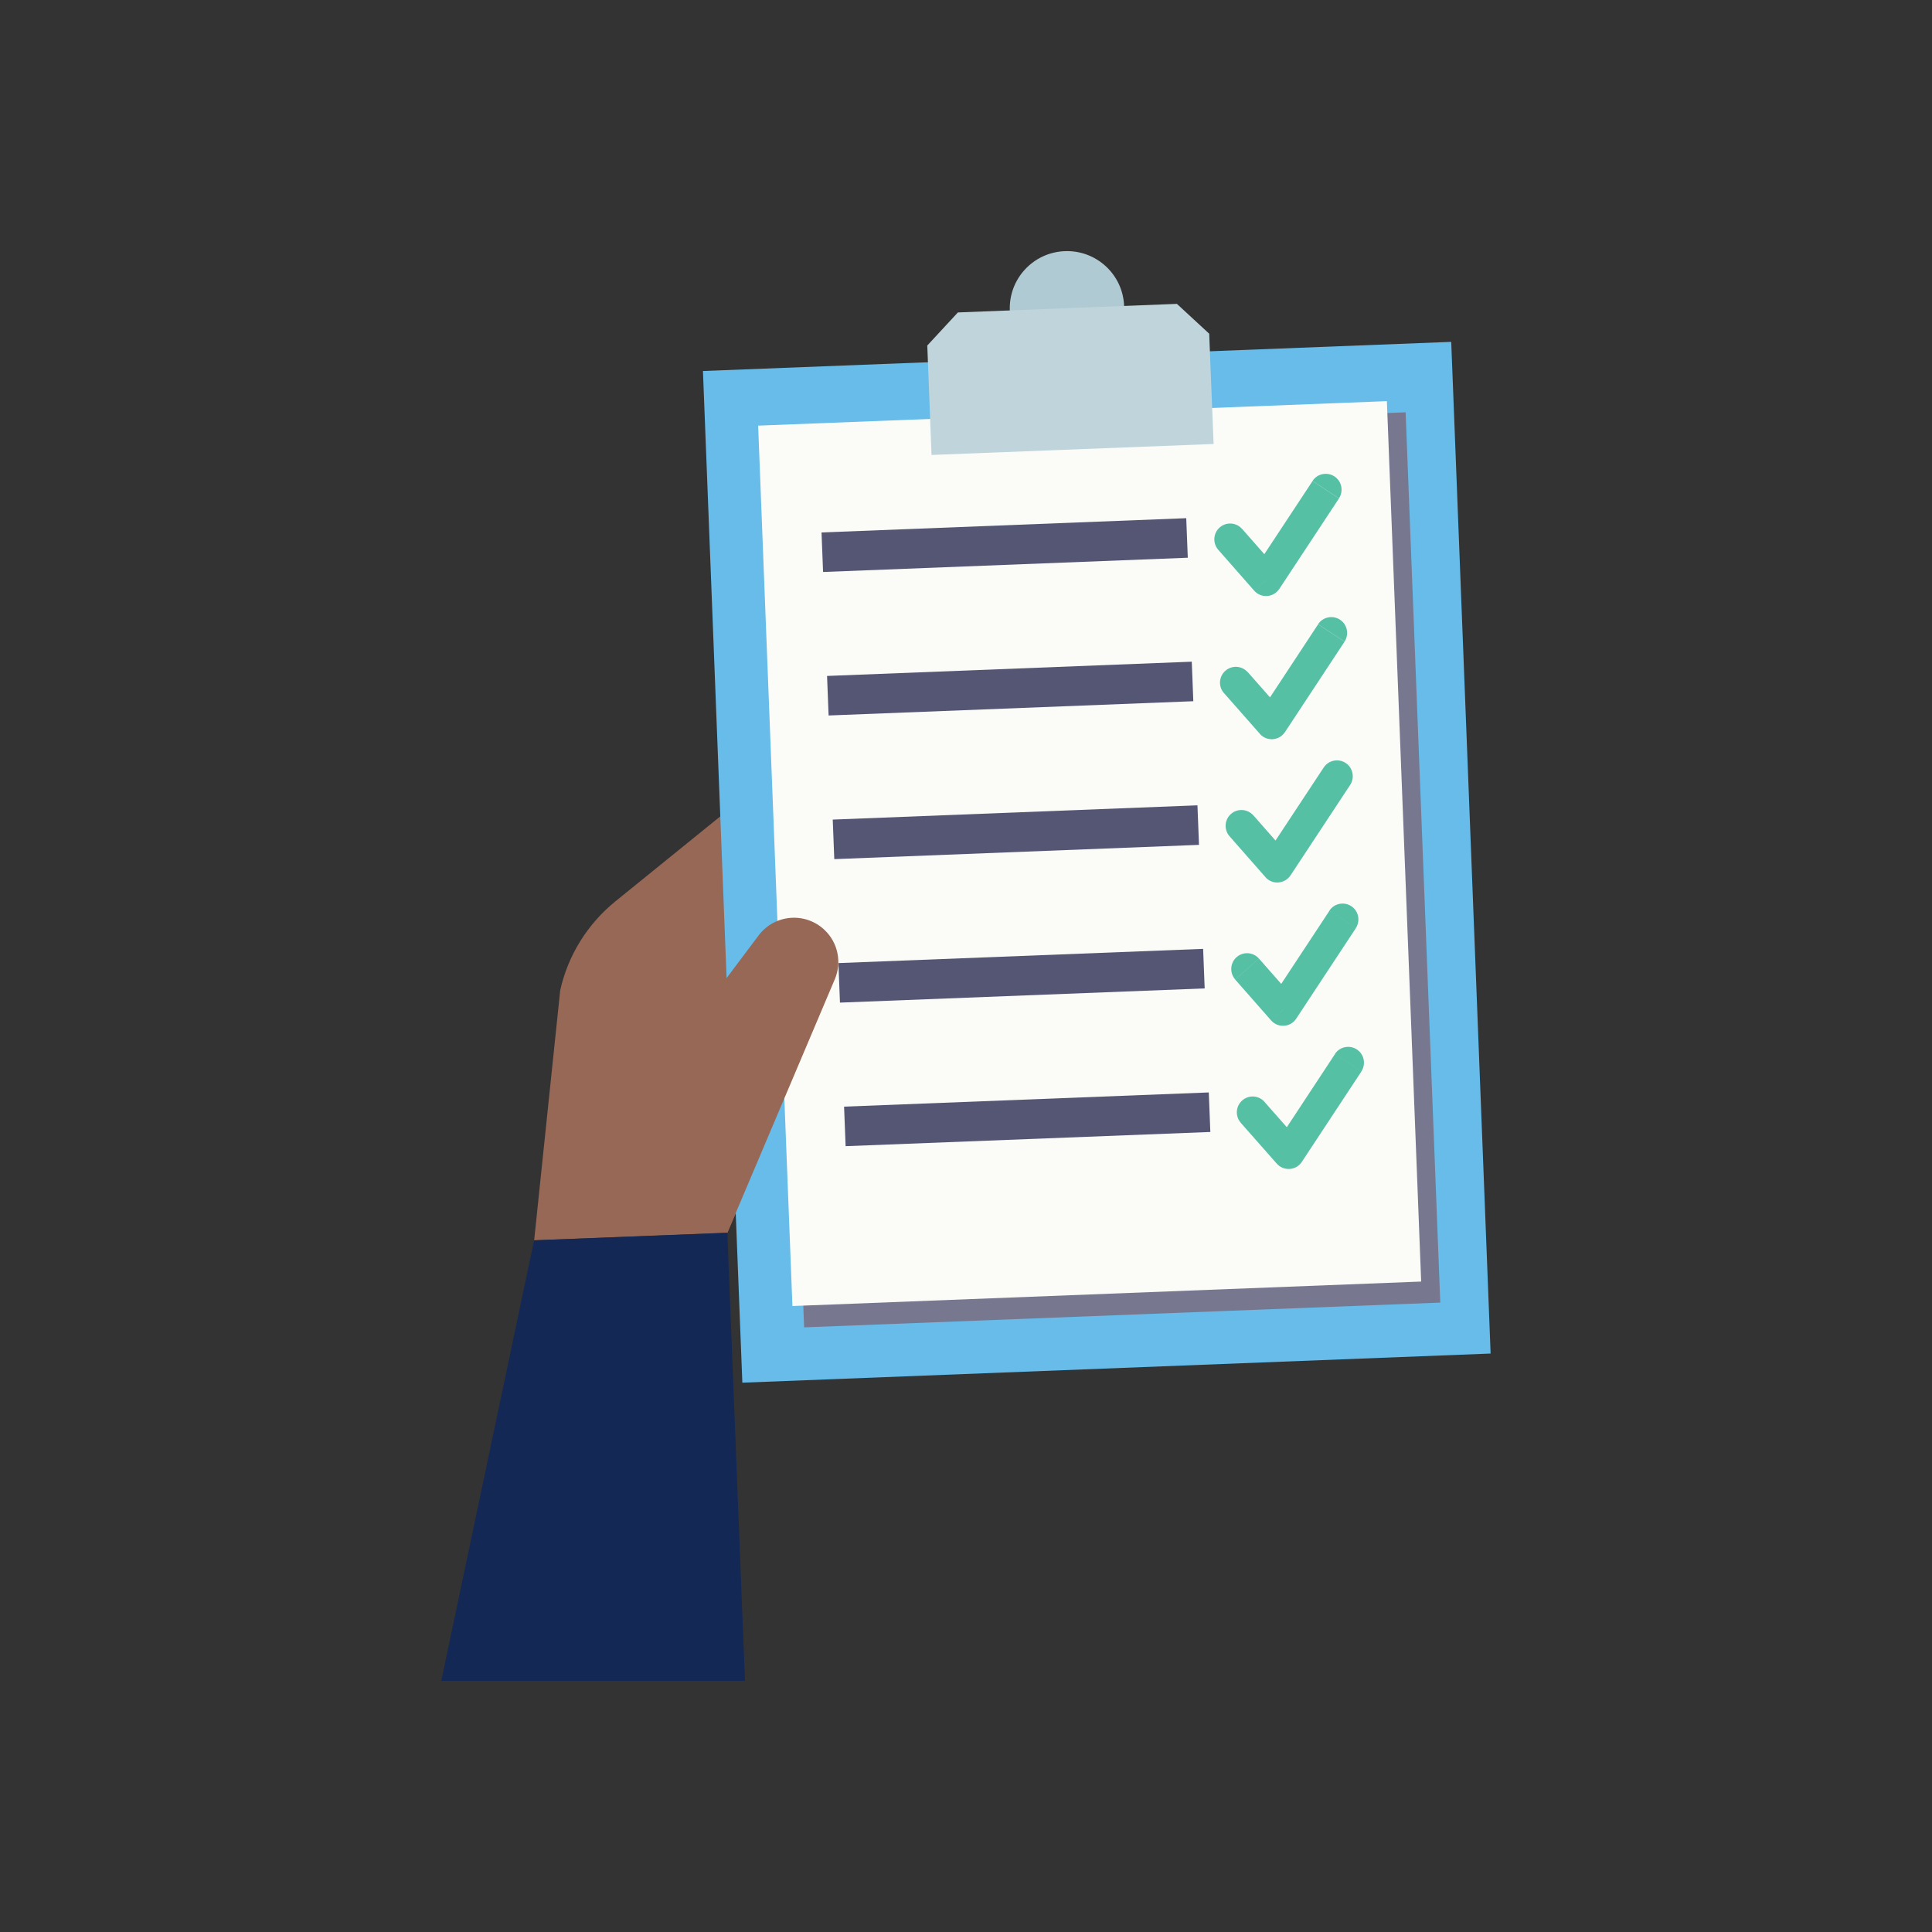
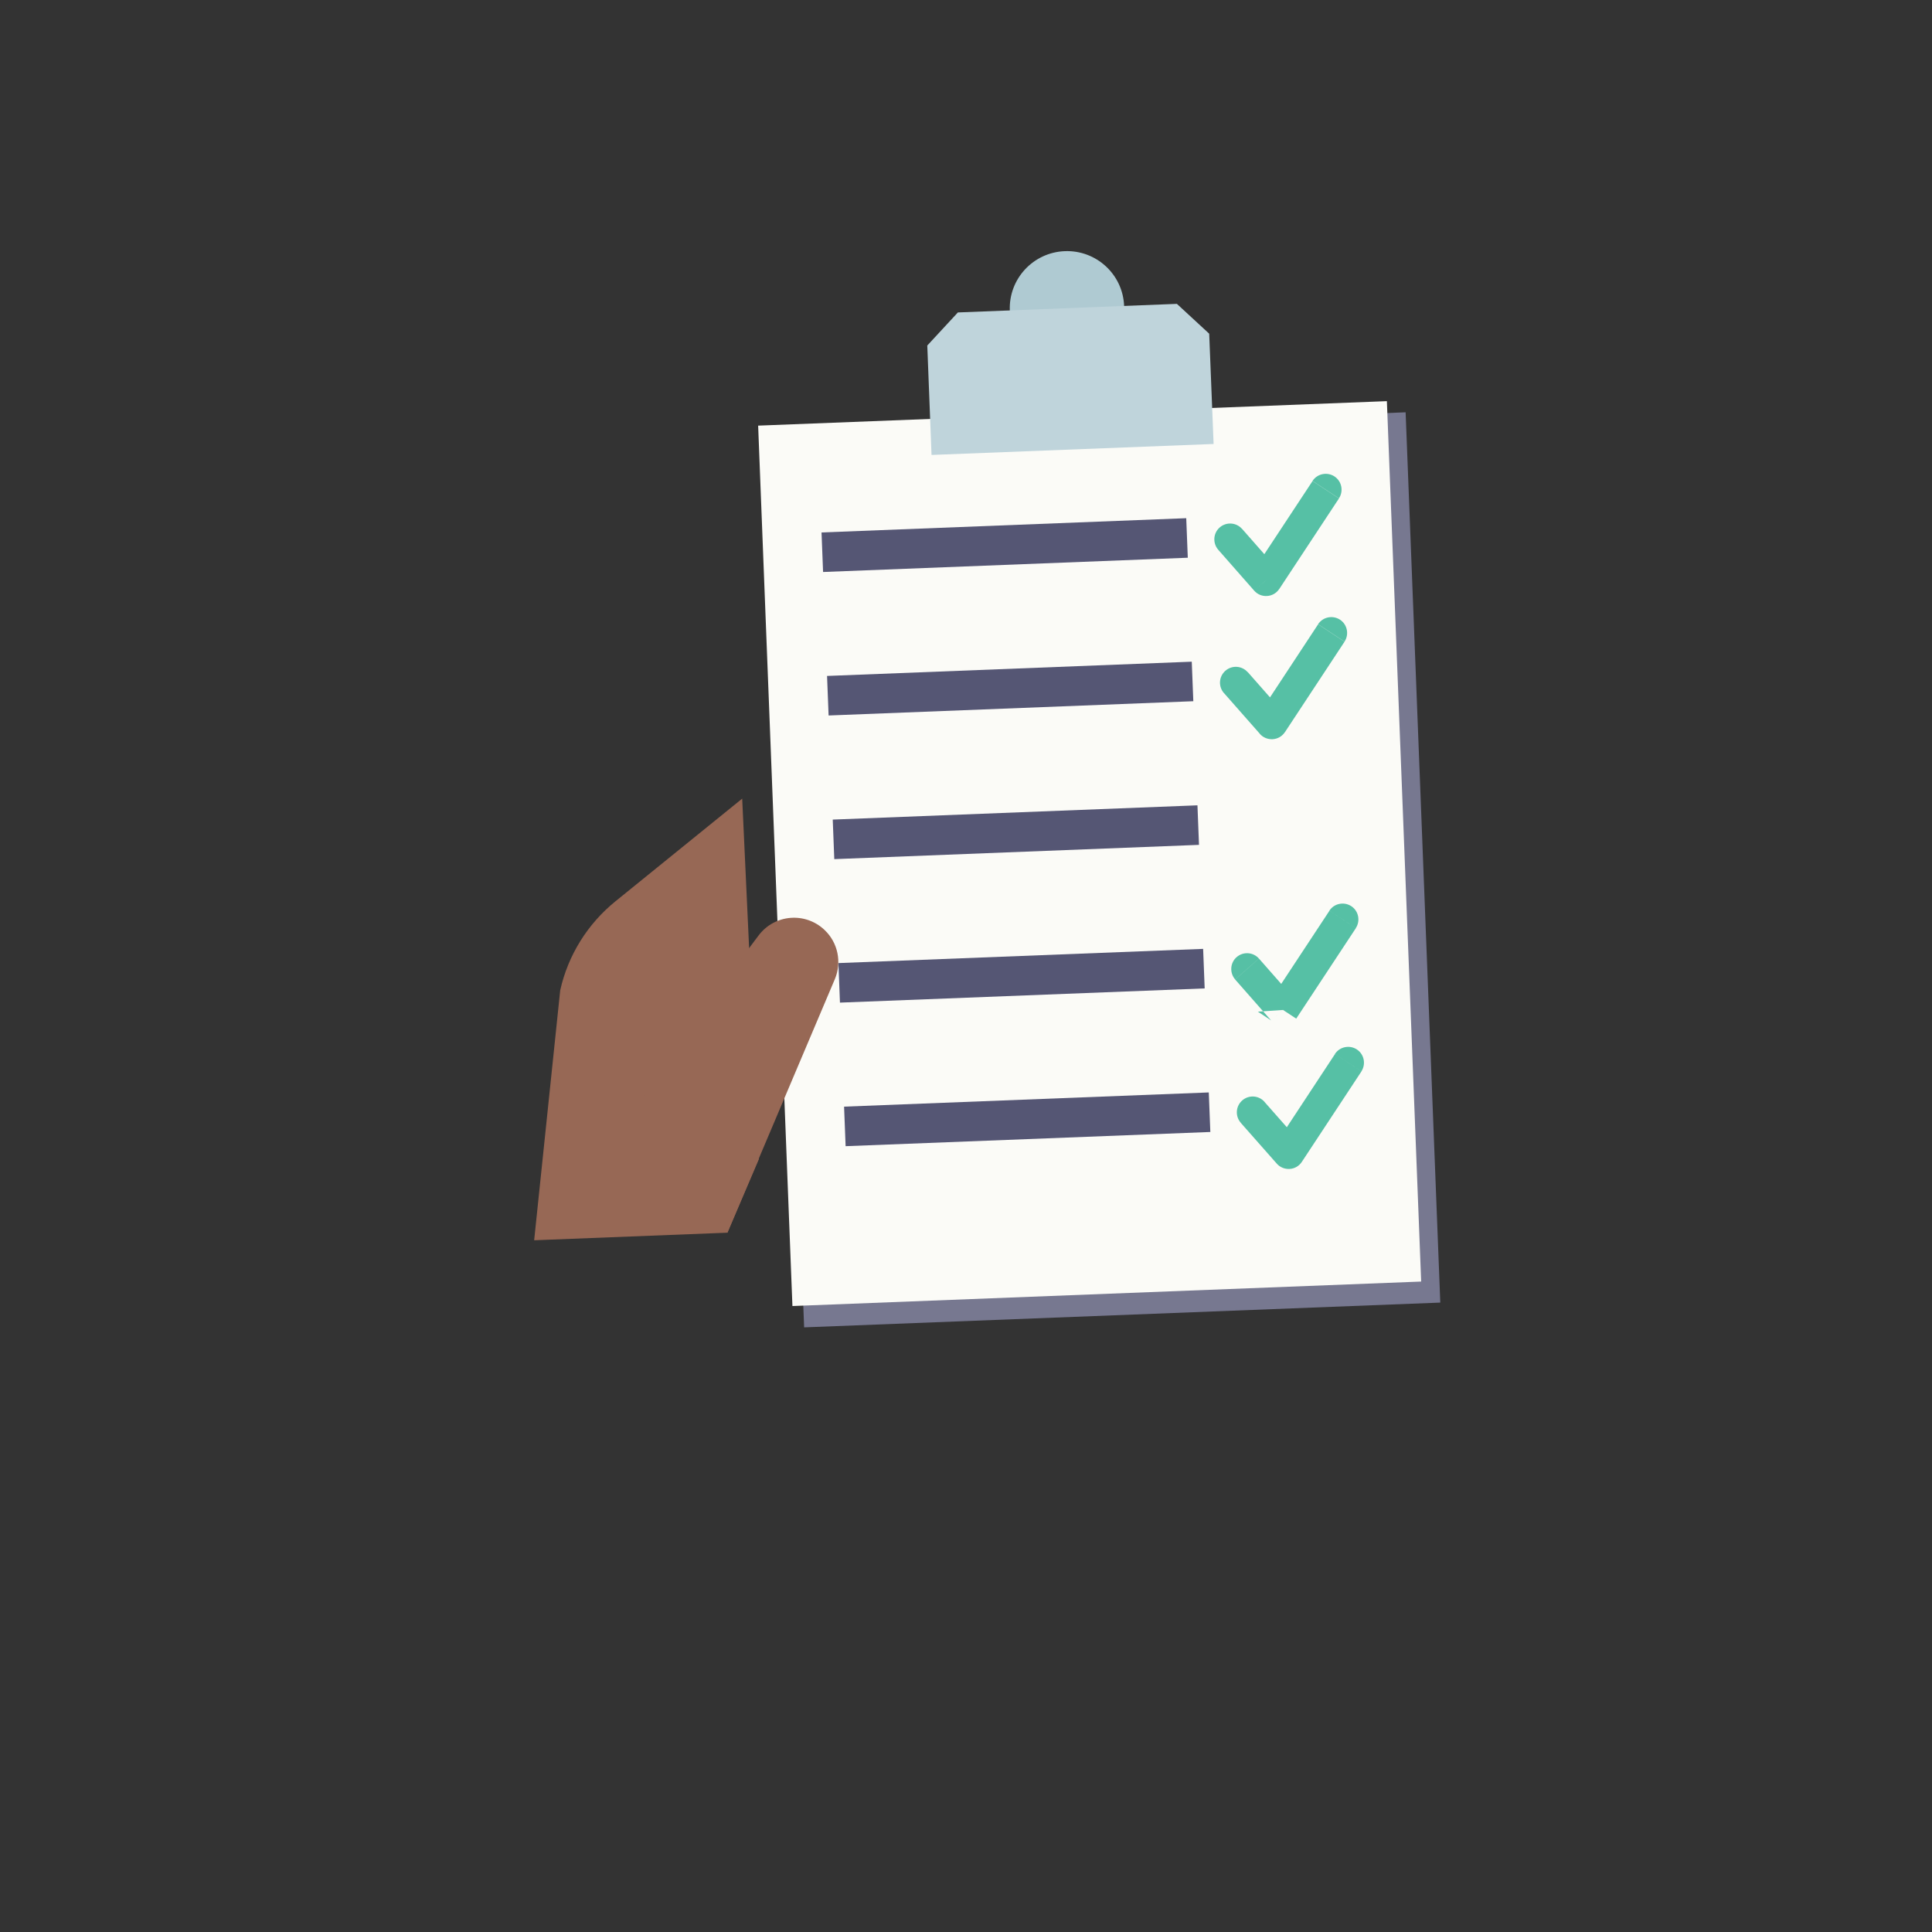
<svg xmlns="http://www.w3.org/2000/svg" id="uuid-affc3efc-c250-4afa-a41e-72b0d476b873" data-name="Layer 1" viewBox="0 0 250 250">
  <rect x="0" y="0" width="250" height="250" fill="#333333" stroke="none" />
  <defs>
    <style>
      .uuid-3557d699-6dfa-4153-8c41-805d4f55228d {
        fill: #142855;
      }

      .uuid-6facc8a3-3013-40e8-bdff-56ec17dbe7eb {
        fill: #976855;
      }

      .uuid-53cae550-c75e-4551-a6a5-ae24e243da94 {
        fill: #67bce9;
      }

      .uuid-fd17c73f-558e-4767-9f37-068b5598d94e {
        fill: #555674;
      }

      .uuid-5934dd29-7a60-4acc-96db-722df5f36b1e {
        fill: #bfd4db;
      }

      .uuid-ff71577d-93d7-49c7-9771-54ff21a37bcc {
        fill: #afcad2;
      }

      .uuid-d55eebb6-ceb0-4a41-8e12-3c19f785b8b5 {
        fill: #777890;
      }

      .uuid-5f51e631-a57c-479e-9387-ad92b1441751 {
        fill: #56c0a5;
      }

      .uuid-29074704-3d78-44d0-85ed-bc0185c0a41b {
        fill: #fbfbf7;
      }
    </style>
  </defs>
  <path class="uuid-6facc8a3-3013-40e8-bdff-56ec17dbe7eb" d="M96.03,103.35l-16.38,13.27c-3.62,2.93-6.15,6.99-7.16,11.53l-3.37,32.34,25.01-.98,4.07-9.52-2.16-46.66h0Z" />
-   <polygon class="uuid-3557d699-6dfa-4153-8c41-805d4f55228d" points="69.11 160.5 57.1 217.5 96.4 217.5 94.12 159.53 69.11 160.5" />
-   <rect class="uuid-53cae550-c75e-4551-a6a5-ae24e243da94" x="93.48" y="46.06" width="96.9" height="131.01" transform="translate(-4.24 5.62) rotate(-2.23)" />
  <path class="uuid-ff71577d-93d7-49c7-9771-54ff21a37bcc" d="M145.45,39.59c.16,4.07-3.02,7.5-7.1,7.66-4.08.16-7.52-3.01-7.68-7.08-.16-4.07,3.02-7.51,7.11-7.67,4.08-.16,7.52,3.01,7.68,7.08" />
  <rect class="uuid-d55eebb6-ceb0-4a41-8e12-3c19f785b8b5" x="101.79" y="54.9" width="82.38" height="115.29" transform="translate(-4.28 5.66) rotate(-2.23)" />
  <rect class="uuid-29074704-3d78-44d0-85ed-bc0185c0a41b" x="100.3" y="53.44" width="81.42" height="114.01" transform="translate(-4.2 5.58) rotate(-2.23)" />
  <path class="uuid-6facc8a3-3013-40e8-bdff-56ec17dbe7eb" d="M94.12,159.52l13.91-32.82c.92-2.19.4-4.72-1.33-6.36-2.49-2.37-6.48-2.04-8.54.71l-15.16,20.19,11.12,18.28Z" />
  <rect class="uuid-fd17c73f-558e-4767-9f37-068b5598d94e" x="106.39" y="67.97" width="47.23" height="5.12" transform="translate(-2.66 5.14) rotate(-2.24)" />
  <rect class="uuid-fd17c73f-558e-4767-9f37-068b5598d94e" x="107.11" y="86.54" width="47.23" height="5.12" transform="translate(-3.39 5.18) rotate(-2.24)" />
  <rect class="uuid-fd17c73f-558e-4767-9f37-068b5598d94e" x="107.84" y="105.12" width="47.23" height="5.12" transform="translate(-4.11 5.23) rotate(-2.24)" />
  <rect class="uuid-fd17c73f-558e-4767-9f37-068b5598d94e" x="108.57" y="123.7" width="47.23" height="5.12" transform="translate(-4.81 5.24) rotate(-2.23)" />
  <rect class="uuid-fd17c73f-558e-4767-9f37-068b5598d94e" x="109.31" y="142.28" width="47.23" height="5.12" transform="translate(-5.54 5.28) rotate(-2.23)" />
  <polygon class="uuid-5934dd29-7a60-4acc-96db-722df5f36b1e" points="152.29 39.32 123.95 40.43 119.99 44.71 120.54 58.87 157.04 57.45 156.47 43.18 152.29 39.32" />
  <path class="uuid-5f51e631-a57c-479e-9387-ad92b1441751" d="M165.54,76.21l7.72-11.71-3.42-2.25-7.72,11.71,3.42,2.25ZM157.64,71.14l4.65,5.29,3.08-2.71-4.65-5.29-3.08,2.71ZM173.26,64.49c.62-.95.36-2.22-.58-2.84-.95-.62-2.22-.36-2.84.58l3.42,2.25ZM163.83,75.08l-1.54,1.35c.42.48,1.04.74,1.68.69.64-.04,1.22-.38,1.57-.92l-1.71-1.13ZM160.72,68.44c-.75-.85-2.04-.93-2.89-.19s-.93,2.04-.19,2.89l3.08-2.71Z" />
  <path class="uuid-5f51e631-a57c-479e-9387-ad92b1441751" d="M166.27,94.74l7.71-11.7-3.42-2.25-7.71,11.71,3.42,2.25ZM158.38,89.68l4.65,5.28,3.08-2.71-4.65-5.28-3.08,2.71ZM173.98,83.03c.62-.95.36-2.22-.58-2.84-.95-.62-2.22-.36-2.84.58l3.42,2.25ZM164.56,93.61l-1.54,1.35c.42.48,1.04.73,1.68.69.64-.04,1.22-.38,1.57-.92l-1.71-1.13ZM161.45,86.98c-.75-.85-2.04-.93-2.89-.18s-.93,2.04-.18,2.89l3.08-2.71Z" />
-   <path class="uuid-5f51e631-a57c-479e-9387-ad92b1441751" d="M166.99,113.28l7.72-11.71-3.42-2.26-7.72,11.7,3.42,2.26ZM159.1,108.21l4.65,5.29,3.08-2.71-4.65-5.29-3.08,2.71ZM174.71,101.57c.62-.94.36-2.22-.58-2.84-.94-.62-2.22-.36-2.84.58l3.42,2.26ZM165.28,112.15l-1.54,1.35c.42.48,1.04.74,1.68.69s1.22-.38,1.57-.92l-1.71-1.13ZM162.18,105.51c-.75-.85-2.04-.93-2.89-.19-.85.75-.93,2.04-.19,2.89l3.08-2.71Z" />
-   <path class="uuid-5f51e631-a57c-479e-9387-ad92b1441751" d="M167.73,131.81l7.72-11.71-3.42-2.25-7.72,11.71,3.42,2.25ZM159.83,126.75l4.65,5.29,3.08-2.71-4.65-5.29-3.08,2.71ZM175.44,120.1c.62-.95.36-2.22-.58-2.84-.95-.62-2.22-.36-2.84.58l3.42,2.25ZM166.02,130.69l-1.54,1.35c.42.48,1.04.74,1.68.69.64-.04,1.22-.38,1.57-.92l-1.71-1.13ZM162.91,124.04c-.75-.85-2.04-.93-2.89-.19s-.93,2.04-.19,2.89l3.08-2.71Z" />
+   <path class="uuid-5f51e631-a57c-479e-9387-ad92b1441751" d="M167.73,131.81l7.72-11.71-3.42-2.25-7.72,11.71,3.42,2.25ZM159.83,126.75l4.65,5.29,3.08-2.71-4.65-5.29-3.08,2.71ZM175.44,120.1c.62-.95.36-2.22-.58-2.84-.95-.62-2.22-.36-2.84.58l3.42,2.25ZM166.02,130.69l-1.54,1.35l-1.71-1.13ZM162.91,124.04c-.75-.85-2.04-.93-2.89-.19s-.93,2.04-.19,2.89l3.08-2.71Z" />
  <path class="uuid-5f51e631-a57c-479e-9387-ad92b1441751" d="M168.46,150.34l7.71-11.7-3.42-2.25-7.71,11.71,3.42,2.25ZM160.55,145.29l4.66,5.28,3.07-2.71-4.66-5.28-3.07,2.71ZM176.16,138.64c.62-.95.36-2.22-.58-2.84-.95-.62-2.22-.36-2.84.58l3.42,2.25ZM166.75,149.21l-1.54,1.36c.42.48,1.04.73,1.68.69.64-.04,1.22-.38,1.57-.92l-1.71-1.13ZM163.63,142.58c-.75-.85-2.04-.93-2.89-.18s-.93,2.04-.18,2.89l3.07-2.71Z" />
</svg>